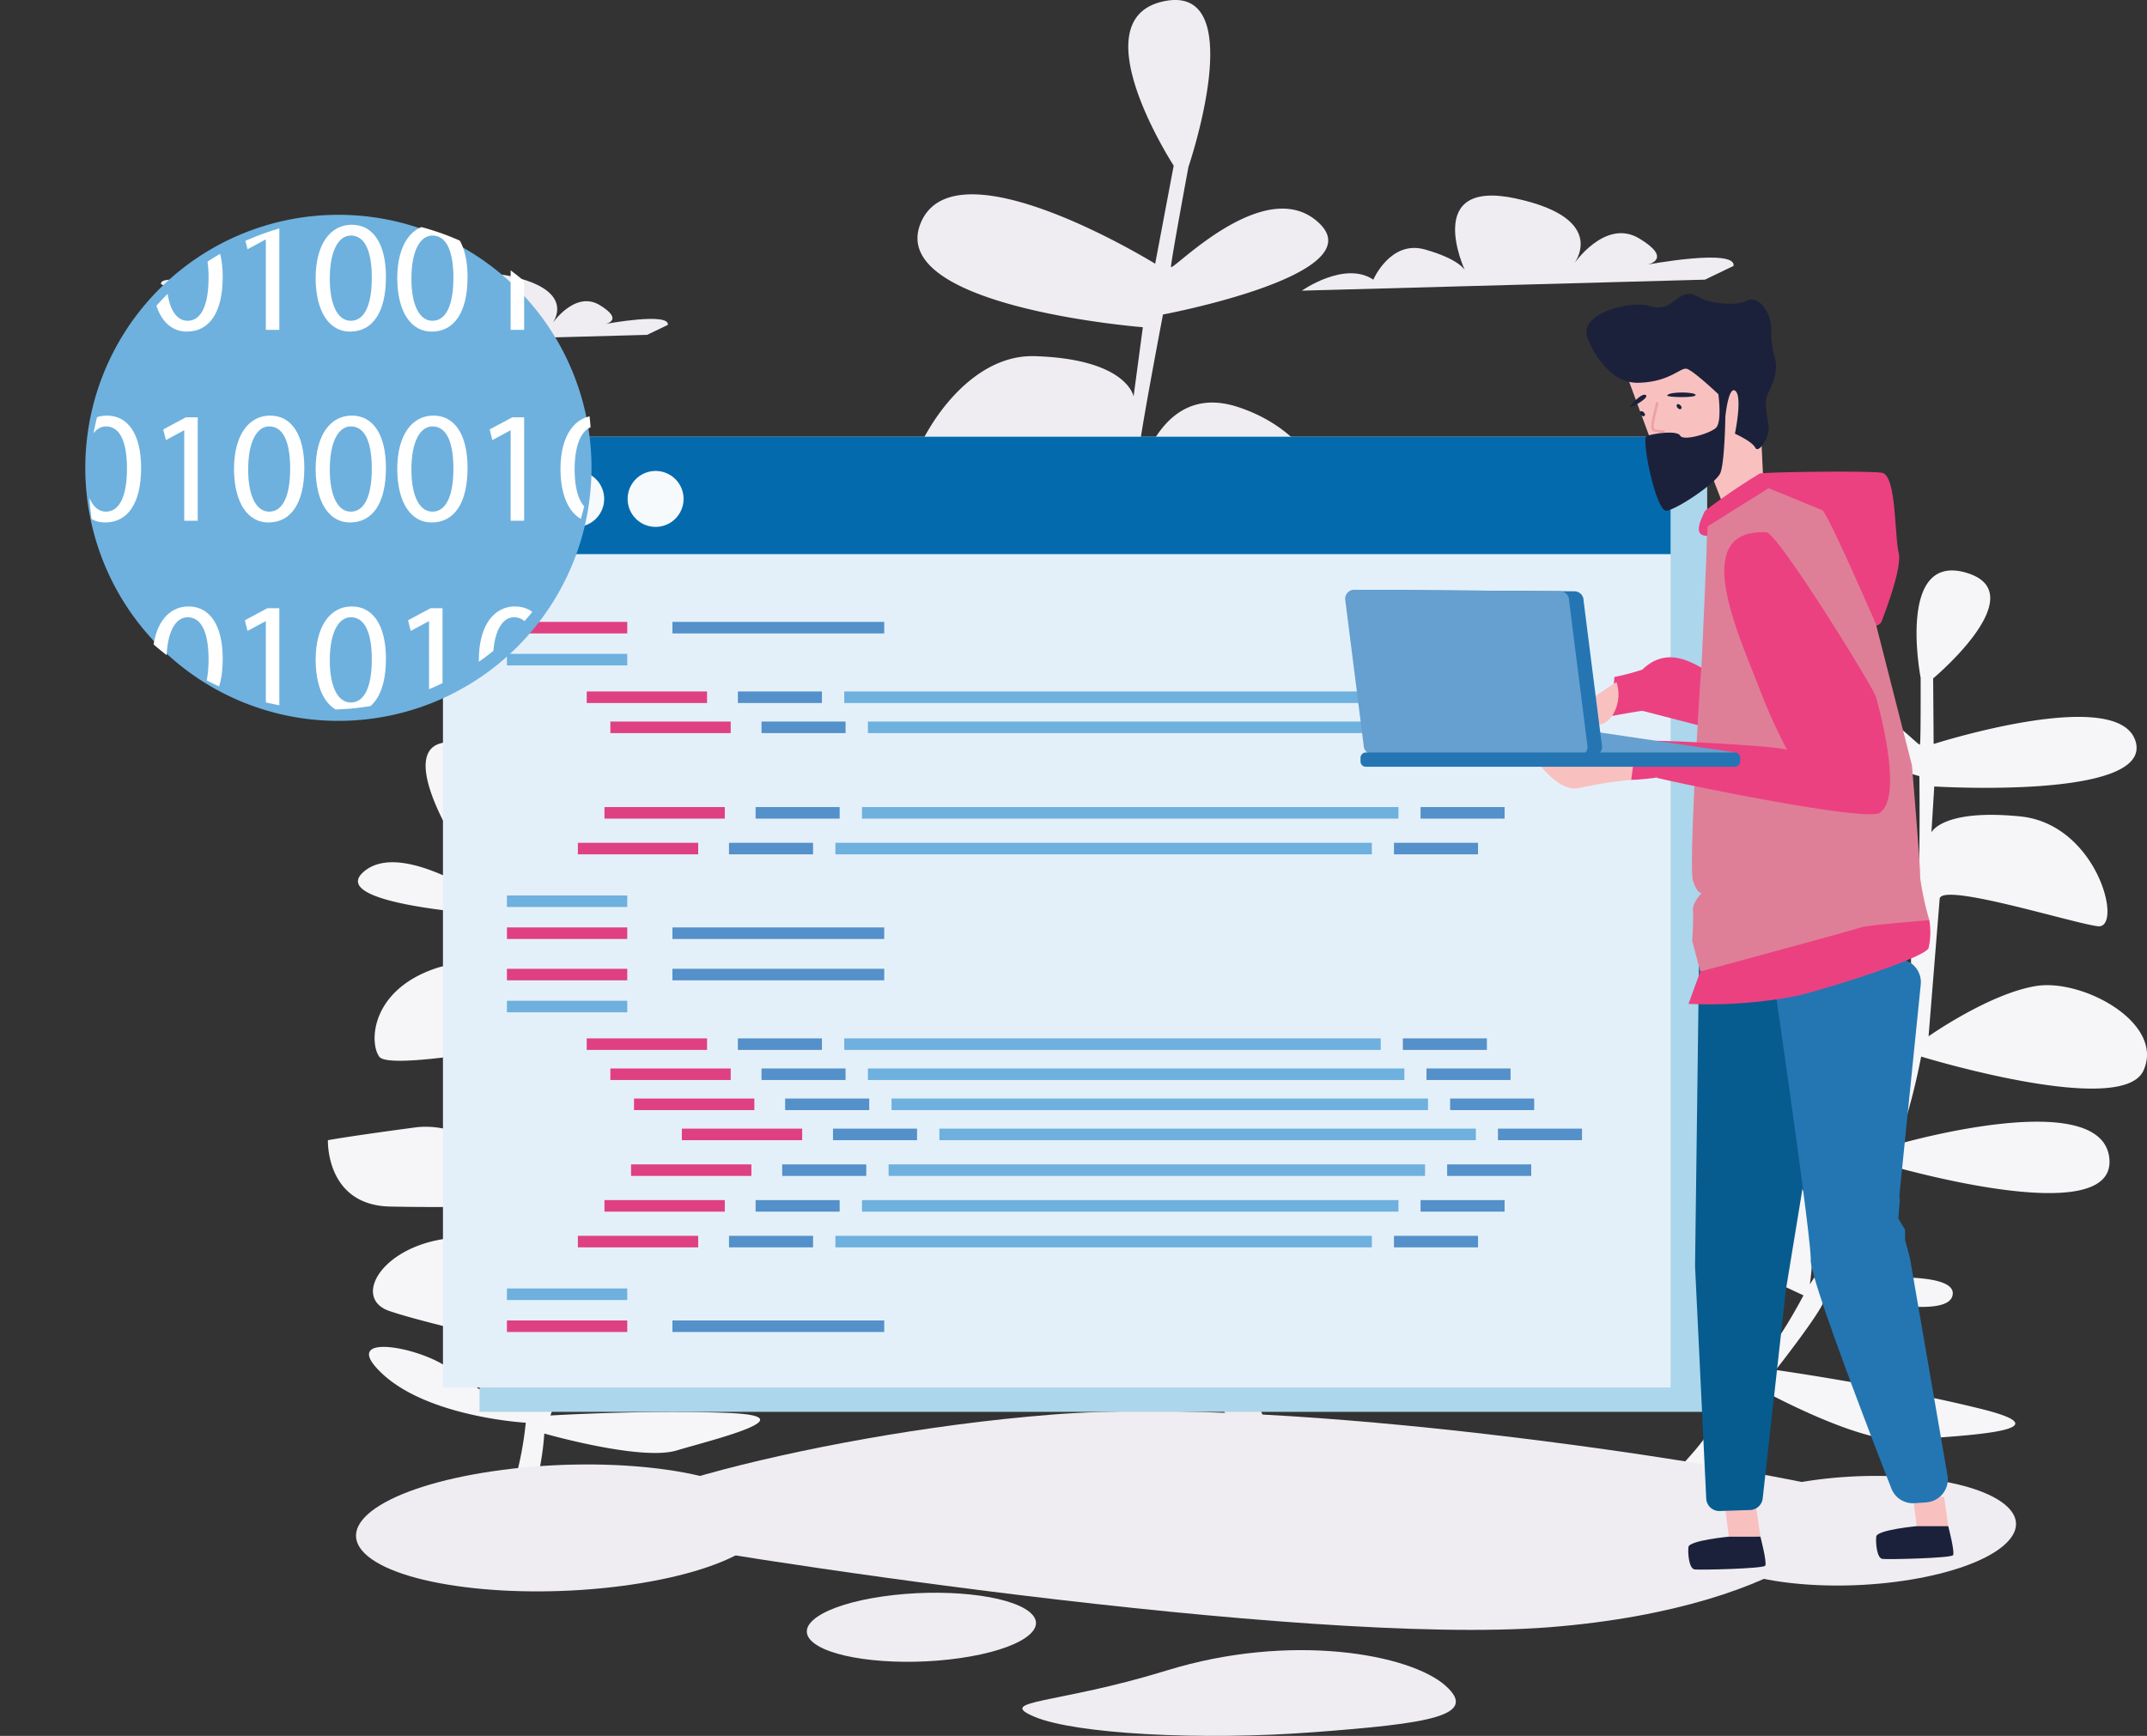
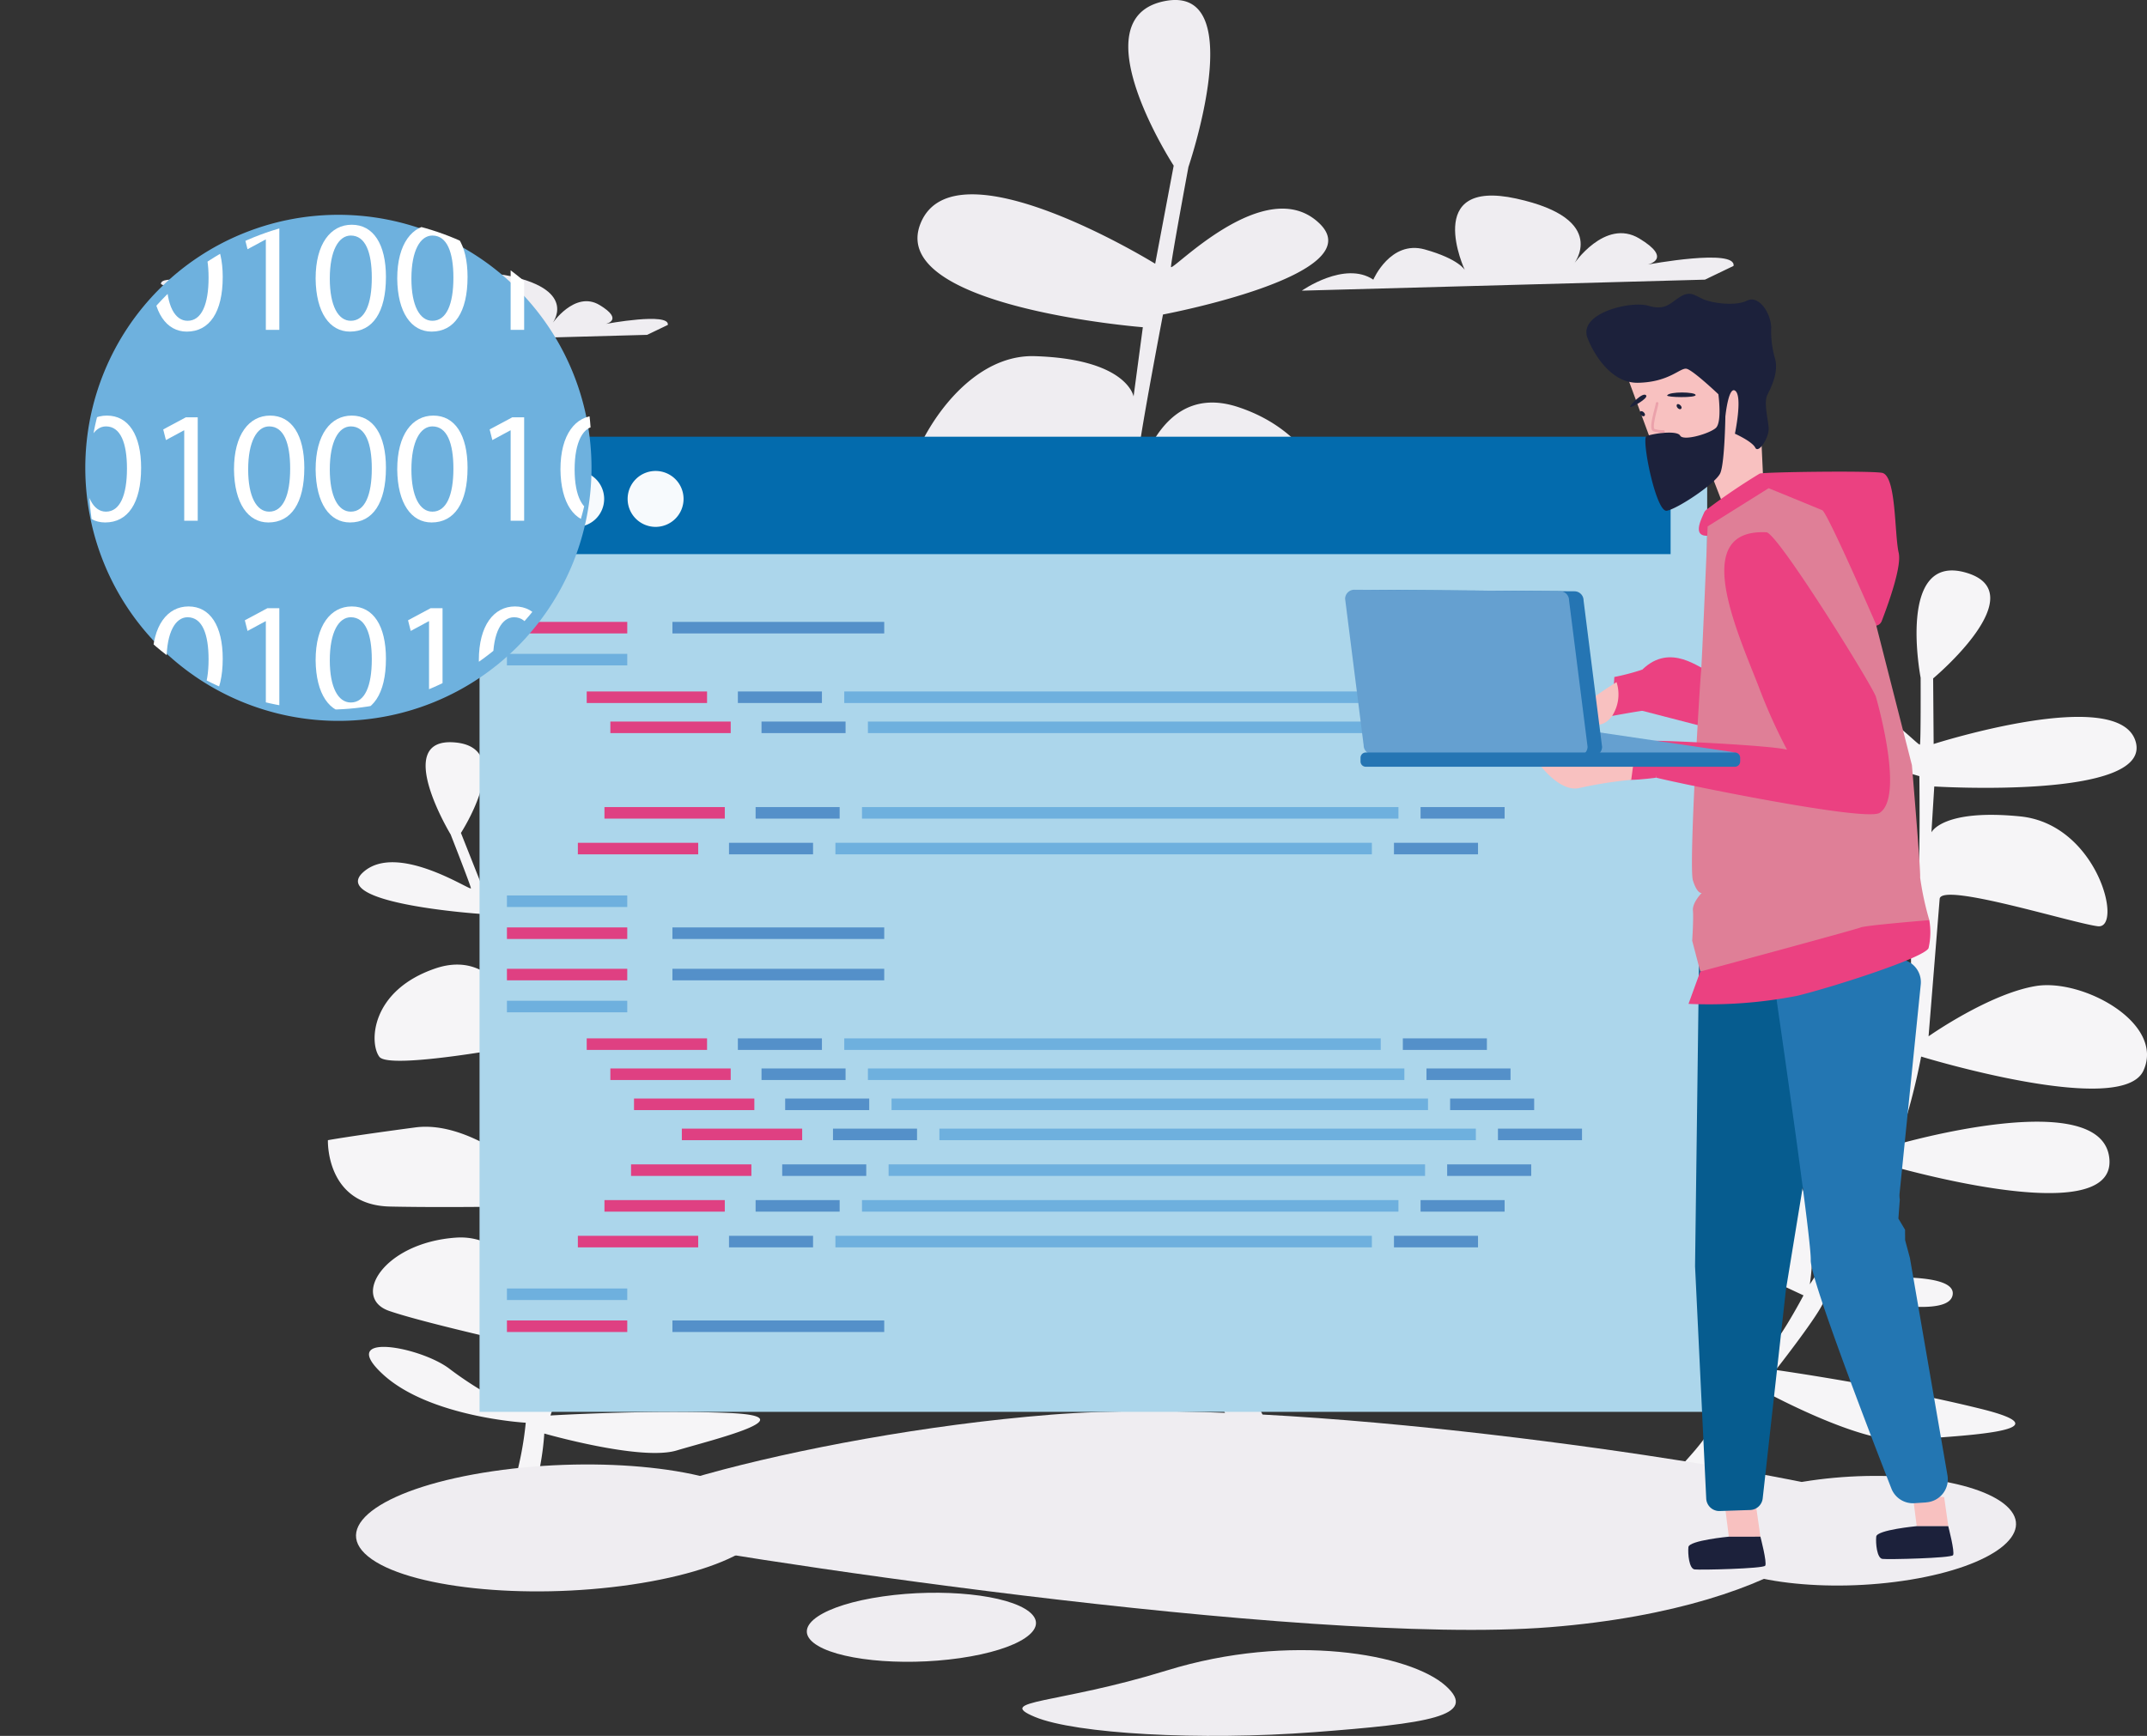
<svg xmlns="http://www.w3.org/2000/svg" id="グループ_883" data-name="グループ 883" width="247.296" height="200" viewBox="0 0 247.296 200">
  <rect x="0" y="0" width="247.296" height="200" fill="#333333" stroke="none" />
  <defs>
    <clipPath id="clip-path">
      <rect id="長方形_571" data-name="長方形 571" width="247.296" height="200" fill="none" />
    </clipPath>
    <clipPath id="clip-path-2">
      <path id="パス_3043" data-name="パス 3043" d="M26.433,89.053a30.273,30.273,0,0,0,3.806,20.56A30.4,30.4,0,0,0,79.647,74.557a30.392,30.392,0,0,0-53.214,14.5" transform="translate(-25.999 -63.74)" fill="none" />
    </clipPath>
  </defs>
  <g id="グループ_878" data-name="グループ 878">
    <g id="グループ_877" data-name="グループ 877" clip-path="url(#clip-path)">
      <path id="パス_2948" data-name="パス 2948" d="M293.737,168.693H289.47a69.718,69.718,0,0,1-8.177-23.273s-14.933,7.314-20.977,5.652-22.4-4.987-9.244-6.982a264.323,264.323,0,0,1,28.8-2.327S275.6,130.792,275.6,128.8s-17.066,1.329-17.066-3.657,14.933-.333,14.933-.333a121.066,121.066,0,0,1-1.422-20.945s-33.421,6.982-30.221-5.652,28.8,2,28.8,2a140.683,140.683,0,0,1-.355-15.626s-28.8,6.317-30.221-2.328,11.022-14.628,17.066-12.3,12.8,10.971,12.8,10.971,2.489-20.945,2.845-23.937-18.488,1.33-22.044,1.33,3.2-17.621,13.866-17.288S275.96,45.68,275.96,45.68l1.067-7.979s-29.51-2.327-25.6-11.969,27.021,4.654,27.021,4.654l2.133-11.3S269.56,2.127,279.515.132s2.765,19.1,2.765,19.1-2.011,10.812-2.011,11.517,10.892-10.969,17.092-5.014-18.014,10.5-18.014,10.5-1.424,7.443-2.262,12.379S275.41,59.9,275.41,59.9,277,43.288,287.978,46.892s12.4,14.494,11.06,17.471-23.628-.157-23.628-.157-2.094,10.969-2.6,14.651a96.576,96.576,0,0,0,.5,18.49s10.557-18.49,21.616-17.706,14.411,1.253,14.411,1.253S311.27,94.37,300.88,95.7s-26.727,2.507-26.727,2.507-1.173,11.83.167,16.061,3.687,11.987,3.687,11.987,1.173-22.956,12.986-23.034,18.349,10.812,12.484,14.181-24.968,10.89-24.968,10.89,2.095,9.95,3.771,11.752,8.63-4.544,12.819-9.636,17.427-9.637,10.892.078-21.952,12.379-21.952,12.379c-.167.392,2.011,8.853,3.435,12.771s6.262,13.055,6.262,13.055" transform="translate(-145.392 0)" fill="#efedf1" />
      <path id="パス_2949" data-name="パス 2949" d="M471.074,274.947l3.564.442s6.97-6.24,10.384-14.253c0,0,11.359,6.294,16.662,5.842s19.474-.914,8.788-3.572-23.7-4.5-23.7-4.5,5.239-6.677,5.543-7.971,14.054,2.632,14.815-.6-12.424-1.764-12.424-1.764a66.743,66.743,0,0,0,4.385-13.444s26.854,8,26.109-.535-24.363-1.691-24.363-1.691a75.717,75.717,0,0,0,2.682-10.1s23.094,7.084,25.6,1.623-6.975-10.635-12.38-9.751-12.367,5.792-12.367,5.792,1.118-13.849,1.278-15.828,15.242,2.78,18.212,3.148.017-11.765-8.945-12.656-10.215,1.841-10.215,1.841l.327-5.288s25.008,1.549,23.212-5.113-23.284.219-23.284.219l-.057-7.556s11.8-9.86,3.784-12.186-5.225,12.109-5.225,12.109.03,7.224-.078,7.682-7.425-8.247-13.513-5.026,13.446,8.68,13.446,8.68.054,4.977,0,8.267-.322,7.494-.322,7.494,1.205-10.943-8.514-9.742-12.572,8.12-11.906,10.19,19.762,2.348,19.762,2.348.076,7.335-.066,9.776a51.974,51.974,0,0,1-3.242,11.945s-6-13.092-15.356-13.73-12.23-.681-12.23-.681-3.667,8.544,4.809,10.486,21.945,4.4,21.945,4.4-.826,7.8-2.591,10.4-4.909,7.4-4.909,7.4,2.524-15.017-7.334-16.293-16.979,5.114-12.594,7.908,19.2,9.655,19.2,9.655-3.269,6.239-4.944,7.235-6.516-3.843-9.238-7.582-13.088-8.06-9.111-1.079,16.449,10.308,16.449,10.308a55.234,55.234,0,0,1-4.819,7.931c-1.788,2.394-7.224,7.822-7.224,7.822" transform="translate(-282.236 -101.068)" fill="#f6f5f7" />
      <path id="パス_2950" data-name="パス 2950" d="M113.861,310.083l3.007-.232a31.359,31.359,0,0,0,3.9-13.184s11.109,3.193,15.236,1.954,15.388-3.946,5.957-4.324-20.483.29-20.483.29,2.129-6.238,1.97-7.33,12.134-.2,11.735-2.929-10.551.629-10.551.629a51.837,51.837,0,0,0-.672-11.543s24.113,2.007,20.847-4.735-20.137,2.656-20.137,2.656a60.685,60.685,0,0,0-1-8.573s20.8,1.894,21.113-2.915-8.938-7.41-13.012-5.807-8.143,6.7-8.143,6.7-3.429-11.331-3.919-12.949,13.137-.276,15.642-.469-3.664-9.472-11.155-8.711-7.646,3.166-7.646,3.166l-1.39-4.31s20.612-2.877,17.085-7.943-18.672,4.016-18.672,4.016l-2.407-6.072s6.412-9.881-.764-10.432-.421,10.608-.421,10.608,2.282,5.809,2.338,6.2-8.554-5.413-12.447-1.817,13.535,4.769,13.535,4.769,1.6,4,2.584,6.654,2.083,6.085,2.083,6.085-2.45-9.006-9.9-6.437-7.581,8.608-6.4,10.165,16.64-1.369,16.64-1.369,2.353,5.891,3,7.879a41.715,41.715,0,0,1,1.124,10.149S113.63,260.37,105.9,261.4s-10.056,1.469-10.056,1.469-.281,7.481,7.148,7.646,19.037-.079,19.037-.079,1.773,6.413,1.166,8.8-1.64,6.762-1.64,6.762-2.663-12.5-10.995-11.9-12.067,6.915-7.664,8.441,18.468,4.606,18.468,4.606-.681,5.561-1.718,6.638-6.445-2.019-9.805-4.579-13.053-4.329-7.67.634,16.461,5.584,16.461,5.584a38.787,38.787,0,0,1-1.4,7.177,76.131,76.131,0,0,1-3.369,7.487" transform="translate(-58.075 -131.503)" fill="#f6f5f7" />
      <path id="パス_2951" data-name="パス 2951" d="M226.74,413.047c-28.446,2.255-60.512,11.425-50.208,13.742s79.322,12.988,107.768,10.733,40.336-14.179,30.032-16.5-59.146-10.234-87.592-7.979" transform="translate(-105.776 -250.046)" fill="#efedf1" />
      <path id="パス_2952" data-name="パス 2952" d="M508.3,432.215c-9.541,1.569-14.5,5.366-11.085,8.482s13.925,4.369,23.467,2.8,14.5-5.366,11.085-8.482-13.926-4.369-23.467-2.8" transform="translate(-300.635 -261.494)" fill="#efedf1" />
      <path id="パス_2953" data-name="パス 2953" d="M119.8,428.979c-12.339,1.816-18.758,6.211-14.336,9.818s18.009,5.058,30.349,3.241,18.758-6.211,14.336-9.818-18.01-5.057-30.349-3.241" transform="translate(-63.062 -259.469)" fill="#efedf1" />
      <path id="パス_2954" data-name="パス 2954" d="M244.588,466.129c-6.86.988-10.428,3.38-7.97,5.342s10.012,2.752,16.872,1.764,10.428-3.38,7.97-5.342-10.012-2.752-16.872-1.764" transform="translate(-142.91 -282.196)" fill="#efedf1" />
      <path id="パス_2955" data-name="パス 2955" d="M315.456,484.831c-12.624,3.9-19.866,3.38-15.182,5.342s19.072,2.752,32.141,1.764S351.5,490.1,347.6,486.595c-4.078-3.661-17.851-6.182-32.141-1.764" transform="translate(-181.084 -292.363)" fill="#efedf1" />
      <path id="パス_2956" data-name="パス 2956" d="M103.9,88.044s3.574-2.52,5.957-.917c0,0,1.43-3.322,4.289-2.52s3.336,1.718,3.336,1.718-3.574-7.676,4.289-5.957,4.766,5.5,4.766,5.5,2.621-3.9,5.48-2.177.715,2.177.715,2.177,7.386-1.375,7.148.115l-2.383,1.145Z" transform="translate(-62.958 -48.548)" fill="#efedf1" />
      <path id="パス_2957" data-name="パス 2957" d="M380.537,68.139s4.94-3.483,8.233-1.267c0,0,1.976-4.591,5.928-3.483s4.61,2.375,4.61,2.375-4.94-10.608,5.927-8.234,6.586,7.6,6.586,7.6,3.622-5.383,7.574-3.008.988,3.008.988,3.008,10.208-1.9,9.879.158l-3.293,1.583Z" transform="translate(-230.589 -34.651)" fill="#efedf1" />
      <path id="パス_2958" data-name="パス 2958" d="M73.465,77.776s-2.623-1.919-4.372-.7c0,0-1.049-2.53-3.147-1.919S63.5,76.467,63.5,76.467s2.623-5.845-3.148-4.537-3.5,4.188-3.5,4.188-1.923-2.966-4.022-1.657-.524,1.657-.524,1.657-5.42-1.047-5.246.087l1.748.872Z" transform="translate(-28.515 -43.471)" fill="#efedf1" />
      <rect id="長方形_512" data-name="長方形 512" width="141.402" height="109.541" transform="translate(55.235 53.125)" fill="#acd6eb" />
-       <rect id="長方形_513" data-name="長方形 513" width="141.402" height="109.541" transform="translate(51.021 50.316)" fill="#e4f0f9" />
      <rect id="長方形_514" data-name="長方形 514" width="141.402" height="13.528" transform="translate(51.021 50.316)" fill="#036bad" />
      <path id="パス_2959" data-name="パス 2959" d="M137.042,140.926a3.221,3.221,0,1,0,3.221-3.221,3.221,3.221,0,0,0-3.221,3.221" transform="translate(-83.041 -83.443)" fill="#f7fafd" />
      <path id="パス_2960" data-name="パス 2960" d="M160.252,140.926a3.221,3.221,0,1,0,3.221-3.221,3.221,3.221,0,0,0-3.221,3.221" transform="translate(-97.106 -83.443)" fill="#f7fafd" />
      <path id="パス_2961" data-name="パス 2961" d="M183.462,140.926a3.221,3.221,0,1,0,3.221-3.221,3.221,3.221,0,0,0-3.221,3.221" transform="translate(-111.17 -83.443)" fill="#f7fafd" />
      <path id="パス_2962" data-name="パス 2962" d="M171.5,203.866h0Z" transform="translate(-103.924 -123.534)" fill="#ad235d" />
      <rect id="長方形_515" data-name="長方形 515" width="13.86" height="1.33" transform="translate(67.58 79.667)" fill="#df4082" />
      <path id="パス_2963" data-name="パス 2963" d="M215.688,203.866h0Z" transform="translate(-130.698 -123.534)" fill="#ad235d" />
      <rect id="長方形_516" data-name="長方形 516" width="9.681" height="1.33" transform="translate(84.99 79.667)" fill="#5490c9" />
      <path id="パス_2964" data-name="パス 2964" d="M246.787,203.866h0Z" transform="translate(-149.542 -123.534)" fill="#6eb0de" />
      <rect id="長方形_517" data-name="長方形 517" width="61.79" height="1.33" transform="translate(97.245 79.667)" fill="#6eb0de" />
      <path id="パス_2965" data-name="パス 2965" d="M410.06,203.866h0Z" transform="translate(-248.478 -123.534)" fill="#5490c9" />
      <rect id="長方形_518" data-name="長方形 518" width="9.681" height="1.33" transform="translate(161.582 79.667)" fill="#5490c9" />
      <path id="パス_2966" data-name="パス 2966" d="M178.415,212.664h0Z" transform="translate(-108.112 -128.865)" fill="#ad235d" />
      <rect id="長方形_519" data-name="長方形 519" width="13.861" height="1.33" transform="translate(70.303 83.134)" fill="#df4082" />
      <path id="パス_2967" data-name="パス 2967" d="M222.6,212.664h0Z" transform="translate(-134.885 -128.865)" fill="#ad235d" />
      <rect id="長方形_520" data-name="長方形 520" width="9.681" height="1.33" transform="translate(87.713 83.134)" fill="#5490c9" />
      <path id="パス_2968" data-name="パス 2968" d="M253.7,212.664h0Z" transform="translate(-153.73 -128.865)" fill="#6eb0de" />
      <rect id="長方形_521" data-name="長方形 521" width="61.79" height="1.33" transform="translate(99.968 83.134)" fill="#6eb0de" />
      <path id="パス_2969" data-name="パス 2969" d="M416.971,212.664h0Z" transform="translate(-252.666 -128.865)" fill="#5490c9" />
      <rect id="長方形_522" data-name="長方形 522" width="9.681" height="1.33" transform="translate(164.305 83.134)" fill="#5490c9" />
      <path id="パス_2970" data-name="パス 2970" d="M176.687,237.668h0Z" transform="translate(-107.065 -144.016)" fill="#ad235d" />
      <rect id="長方形_523" data-name="長方形 523" width="13.86" height="1.33" transform="translate(69.623 92.987)" fill="#df4082" />
      <path id="パス_2971" data-name="パス 2971" d="M220.871,237.668h0Z" transform="translate(-133.838 -144.016)" fill="#ad235d" />
      <rect id="長方形_524" data-name="長方形 524" width="9.681" height="1.33" transform="translate(87.032 92.987)" fill="#5490c9" />
      <path id="パス_2972" data-name="パス 2972" d="M251.971,237.668h0Z" transform="translate(-152.683 -144.016)" fill="#6eb0de" />
      <rect id="長方形_525" data-name="長方形 525" width="61.79" height="1.33" transform="translate(99.287 92.987)" fill="#6eb0de" />
      <path id="パス_2973" data-name="パス 2973" d="M415.243,237.668h0Z" transform="translate(-251.619 -144.016)" fill="#ad235d" />
      <rect id="長方形_526" data-name="長方形 526" width="9.681" height="1.33" transform="translate(163.624 92.987)" fill="#5490c9" />
      <path id="パス_2974" data-name="パス 2974" d="M168.913,248.115h0Z" transform="translate(-102.354 -150.347)" fill="#ad235d" />
      <rect id="長方形_527" data-name="長方形 527" width="13.86" height="1.33" transform="translate(66.559 97.103)" fill="#df4082" />
      <path id="パス_2975" data-name="パス 2975" d="M213.1,248.115h0Z" transform="translate(-129.127 -150.347)" fill="#ad235d" />
      <rect id="長方形_528" data-name="長方形 528" width="9.681" height="1.33" transform="translate(83.969 97.103)" fill="#5490c9" />
      <path id="パス_2976" data-name="パス 2976" d="M244.2,248.115h0Z" transform="translate(-147.972 -150.347)" fill="#6eb0de" />
      <rect id="長方形_529" data-name="長方形 529" width="61.79" height="1.33" transform="translate(96.224 97.103)" fill="#6eb0de" />
      <path id="パス_2977" data-name="パス 2977" d="M407.468,248.115h0Z" transform="translate(-246.908 -150.347)" fill="#ad235d" />
      <rect id="長方形_530" data-name="長方形 530" width="9.681" height="1.33" transform="translate(160.56 97.103)" fill="#5490c9" />
      <path id="パス_2978" data-name="パス 2978" d="M148.18,263.511h0Z" transform="translate(-89.791 -159.676)" fill="#ad235d" />
      <rect id="長方形_531" data-name="長方形 531" width="13.86" height="1.33" transform="translate(58.389 103.17)" fill="#6eb0de" />
      <path id="パス_2979" data-name="パス 2979" d="M148.18,272.858h0Z" transform="translate(-89.791 -165.34)" fill="#ad235d" />
      <rect id="長方形_532" data-name="長方形 532" width="13.86" height="1.33" transform="translate(58.389 106.853)" fill="#df4082" />
      <path id="パス_2980" data-name="パス 2980" d="M196.557,272.858h0Z" transform="translate(-119.105 -165.34)" fill="#ad235d" />
      <rect id="長方形_533" data-name="長方形 533" width="24.395" height="1.33" transform="translate(77.452 106.853)" fill="#5490c9" />
      <path id="パス_2981" data-name="パス 2981" d="M148.18,192.869h0Z" transform="translate(-89.791 -116.87)" fill="#ad235d" />
      <rect id="長方形_534" data-name="長方形 534" width="13.86" height="1.33" transform="translate(58.389 75.334)" fill="#6eb0de" />
      <path id="パス_2982" data-name="パス 2982" d="M148.18,183.522h0Z" transform="translate(-89.791 -111.206)" fill="#ad235d" />
      <rect id="長方形_535" data-name="長方形 535" width="13.86" height="1.33" transform="translate(58.389 71.651)" fill="#df4082" />
      <path id="パス_2983" data-name="パス 2983" d="M196.557,183.522h0Z" transform="translate(-119.105 -111.206)" fill="#ad235d" />
      <rect id="長方形_536" data-name="長方形 536" width="24.395" height="1.33" transform="translate(77.452 71.651)" fill="#5490c9" />
      <path id="パス_2984" data-name="パス 2984" d="M171.5,305.3h0Z" transform="translate(-103.924 -184.998)" fill="#ad235d" />
      <rect id="長方形_537" data-name="長方形 537" width="13.86" height="1.33" transform="translate(67.58 119.636)" fill="#df4082" />
      <path id="パス_2985" data-name="パス 2985" d="M215.688,305.3h0Z" transform="translate(-130.698 -184.998)" fill="#ad235d" />
      <rect id="長方形_538" data-name="長方形 538" width="9.681" height="1.33" transform="translate(84.99 119.636)" fill="#5490c9" />
      <path id="パス_2986" data-name="パス 2986" d="M246.787,305.3h0Z" transform="translate(-149.542 -184.998)" fill="#6eb0de" />
      <rect id="長方形_539" data-name="長方形 539" width="61.79" height="1.33" transform="translate(97.245 119.636)" fill="#6eb0de" />
      <path id="パス_2987" data-name="パス 2987" d="M410.06,305.3h0Z" transform="translate(-248.478 -184.998)" fill="#ad235d" />
      <rect id="長方形_540" data-name="長方形 540" width="9.681" height="1.33" transform="translate(161.582 119.636)" fill="#5490c9" />
      <path id="パス_2988" data-name="パス 2988" d="M178.415,314.1h0Z" transform="translate(-108.112 -190.328)" fill="#ad235d" />
      <rect id="長方形_541" data-name="長方形 541" width="13.861" height="1.33" transform="translate(70.303 123.103)" fill="#df4082" />
      <path id="パス_2989" data-name="パス 2989" d="M222.6,314.1h0Z" transform="translate(-134.885 -190.328)" fill="#ad235d" />
      <rect id="長方形_542" data-name="長方形 542" width="9.681" height="1.33" transform="translate(87.713 123.103)" fill="#5490c9" />
      <path id="パス_2990" data-name="パス 2990" d="M253.7,314.1h0Z" transform="translate(-153.73 -190.328)" fill="#6eb0de" />
      <rect id="長方形_543" data-name="長方形 543" width="61.79" height="1.33" transform="translate(99.968 123.103)" fill="#6eb0de" />
      <path id="パス_2991" data-name="パス 2991" d="M416.971,314.1h0Z" transform="translate(-252.666 -190.328)" fill="#ad235d" />
      <rect id="長方形_544" data-name="長方形 544" width="9.681" height="1.33" transform="translate(164.305 123.103)" fill="#5490c9" />
      <path id="パス_2992" data-name="パス 2992" d="M185.326,322.894h0Z" transform="translate(-112.299 -195.66)" fill="#ad235d" />
      <rect id="長方形_545" data-name="長方形 545" width="13.86" height="1.33" transform="translate(73.027 126.569)" fill="#df4082" />
      <path id="パス_2993" data-name="パス 2993" d="M229.51,322.894h0Z" transform="translate(-139.073 -195.66)" fill="#ad235d" />
      <rect id="長方形_546" data-name="長方形 546" width="9.681" height="1.33" transform="translate(90.437 126.569)" fill="#5490c9" />
      <path id="パス_2994" data-name="パス 2994" d="M260.609,322.894h0Z" transform="translate(-157.918 -195.66)" fill="#6eb0de" />
      <rect id="長方形_547" data-name="長方形 547" width="61.79" height="1.33" transform="translate(102.691 126.569)" fill="#6eb0de" />
      <path id="パス_2995" data-name="パス 2995" d="M423.882,322.894h0Z" transform="translate(-256.854 -195.66)" fill="#ad235d" />
      <rect id="長方形_548" data-name="長方形 548" width="9.681" height="1.33" transform="translate(167.028 126.569)" fill="#5490c9" />
      <path id="パス_2996" data-name="パス 2996" d="M199.308,331.691h0Z" transform="translate(-120.772 -200.99)" fill="#ad235d" />
      <rect id="長方形_549" data-name="長方形 549" width="13.86" height="1.33" transform="translate(78.536 130.036)" fill="#df4082" />
      <path id="パス_2997" data-name="パス 2997" d="M243.492,331.691h0Z" transform="translate(-147.546 -200.99)" fill="#ad235d" />
      <rect id="長方形_550" data-name="長方形 550" width="9.681" height="1.33" transform="translate(95.946 130.036)" fill="#5490c9" />
      <path id="パス_2998" data-name="パス 2998" d="M274.591,331.691h0Z" transform="translate(-166.39 -200.99)" fill="#6eb0de" />
      <rect id="長方形_551" data-name="長方形 551" width="61.79" height="1.33" transform="translate(108.201 130.036)" fill="#6eb0de" />
-       <path id="パス_2999" data-name="パス 2999" d="M437.864,331.691h0Z" transform="translate(-265.326 -200.99)" fill="#ad235d" />
      <rect id="長方形_552" data-name="長方形 552" width="9.681" height="1.33" transform="translate(172.538 130.036)" fill="#5490c9" />
-       <path id="パス_3000" data-name="パス 3000" d="M184.462,342.138h0Z" transform="translate(-111.776 -207.321)" fill="#ad235d" />
      <rect id="長方形_553" data-name="長方形 553" width="13.86" height="1.33" transform="translate(72.686 134.153)" fill="#df4082" />
      <path id="パス_3001" data-name="パス 3001" d="M228.646,342.138h0Z" transform="translate(-138.549 -207.321)" fill="#ad235d" />
      <rect id="長方形_554" data-name="長方形 554" width="9.681" height="1.33" transform="translate(90.096 134.153)" fill="#5490c9" />
      <path id="パス_3002" data-name="パス 3002" d="M259.745,342.138h0Z" transform="translate(-157.394 -207.321)" fill="#6eb0de" />
      <rect id="長方形_555" data-name="長方形 555" width="61.79" height="1.33" transform="translate(102.351 134.153)" fill="#6eb0de" />
      <path id="パス_3003" data-name="パス 3003" d="M423.018,342.138h0Z" transform="translate(-256.33 -207.321)" fill="#ad235d" />
      <rect id="長方形_556" data-name="長方形 556" width="9.681" height="1.33" transform="translate(166.688 134.153)" fill="#5490c9" />
      <path id="パス_3004" data-name="パス 3004" d="M176.687,352.585h0Z" transform="translate(-107.065 -213.651)" fill="#ad235d" />
      <rect id="長方形_557" data-name="長方形 557" width="13.86" height="1.33" transform="translate(69.623 138.269)" fill="#df4082" />
      <path id="パス_3005" data-name="パス 3005" d="M220.871,352.585h0Z" transform="translate(-133.838 -213.651)" fill="#ad235d" />
      <rect id="長方形_558" data-name="長方形 558" width="9.681" height="1.33" transform="translate(87.032 138.269)" fill="#5490c9" />
      <path id="パス_3006" data-name="パス 3006" d="M251.971,352.585h0Z" transform="translate(-152.683 -213.651)" fill="#6eb0de" />
      <rect id="長方形_559" data-name="長方形 559" width="61.79" height="1.33" transform="translate(99.287 138.269)" fill="#6eb0de" />
      <path id="パス_3007" data-name="パス 3007" d="M415.243,352.585h0Z" transform="translate(-251.619 -213.651)" fill="#ad235d" />
      <rect id="長方形_560" data-name="長方形 560" width="9.681" height="1.33" transform="translate(163.624 138.269)" fill="#5490c9" />
      <path id="パス_3008" data-name="パス 3008" d="M168.913,363.032h0Z" transform="translate(-102.354 -219.982)" fill="#ad235d" />
      <rect id="長方形_561" data-name="長方形 561" width="13.86" height="1.33" transform="translate(66.559 142.385)" fill="#df4082" />
      <path id="パス_3009" data-name="パス 3009" d="M213.1,363.032h0Z" transform="translate(-129.127 -219.982)" fill="#ad235d" />
      <rect id="長方形_562" data-name="長方形 562" width="9.681" height="1.33" transform="translate(83.969 142.385)" fill="#5490c9" />
      <path id="パス_3010" data-name="パス 3010" d="M244.2,363.032h0Z" transform="translate(-147.972 -219.982)" fill="#6eb0de" />
      <rect id="長方形_563" data-name="長方形 563" width="61.79" height="1.33" transform="translate(96.224 142.385)" fill="#6eb0de" />
      <path id="パス_3011" data-name="パス 3011" d="M407.468,363.032h0Z" transform="translate(-246.908 -219.982)" fill="#ad235d" />
      <rect id="長方形_564" data-name="長方形 564" width="9.681" height="1.33" transform="translate(160.56 142.385)" fill="#5490c9" />
      <path id="パス_3012" data-name="パス 3012" d="M148.18,378.428h0Z" transform="translate(-89.791 -229.311)" fill="#ad235d" />
      <rect id="長方形_565" data-name="長方形 565" width="13.86" height="1.33" transform="translate(58.389 148.452)" fill="#6eb0de" />
      <path id="パス_3013" data-name="パス 3013" d="M148.18,387.775h0Z" transform="translate(-89.791 -234.975)" fill="#ad235d" />
      <rect id="長方形_566" data-name="長方形 566" width="13.86" height="1.33" transform="translate(58.389 152.136)" fill="#df4082" />
      <path id="パス_3014" data-name="パス 3014" d="M196.557,387.775h0Z" transform="translate(-119.105 -234.975)" fill="#ad235d" />
      <rect id="長方形_567" data-name="長方形 567" width="24.395" height="1.33" transform="translate(77.452 152.136)" fill="#5490c9" />
      <path id="パス_3015" data-name="パス 3015" d="M148.18,294.3h0Z" transform="translate(-89.791 -178.334)" fill="#ad235d" />
      <rect id="長方形_568" data-name="長方形 568" width="13.86" height="1.33" transform="translate(58.389 115.303)" fill="#6eb0de" />
      <path id="パス_3016" data-name="パス 3016" d="M148.18,284.955h0Z" transform="translate(-89.791 -172.67)" fill="#ad235d" />
      <rect id="長方形_569" data-name="長方形 569" width="13.86" height="1.33" transform="translate(58.389 111.619)" fill="#df4082" />
      <path id="パス_3017" data-name="パス 3017" d="M196.557,284.955h0Z" transform="translate(-119.105 -172.67)" fill="#ad235d" />
      <rect id="長方形_570" data-name="長方形 570" width="24.395" height="1.33" transform="translate(77.452 111.619)" fill="#5490c9" />
      <path id="パス_3018" data-name="パス 3018" d="M24.934,91.96a29.153,29.153,0,1,1,29.153,29.153A29.153,29.153,0,0,1,24.934,91.96" transform="translate(-15.109 -38.058)" fill="#6eb1de" />
    </g>
  </g>
  <g id="グループ_880" data-name="グループ 880" transform="translate(10.245 25.116)">
    <g id="グループ_879" data-name="グループ 879" clip-path="url(#clip-path-2)">
      <path id="パス_3019" data-name="パス 3019" d="M28.792,71.741c0,4.049-1.521,6.285-4.141,6.285-2.327,0-3.922-2.181-3.958-6.12,0-4.013,1.741-6.193,4.16-6.193,2.492,0,3.94,2.235,3.94,6.028m-6.468.183c0,3.1.953,4.856,2.419,4.856,1.631,0,2.419-1.924,2.419-4.966,0-2.932-.733-4.856-2.419-4.856-1.393,0-2.419,1.722-2.419,4.966" transform="translate(-22.784 -64.936)" fill="#fff" />
      <path id="パス_3020" data-name="パス 3020" d="M52.647,71.741c0,4.049-1.521,6.285-4.141,6.285-2.327,0-3.922-2.181-3.958-6.12,0-4.013,1.741-6.193,4.16-6.193,2.492,0,3.94,2.235,3.94,6.028m-6.468.183c0,3.1.953,4.856,2.419,4.856,1.631,0,2.419-1.924,2.419-4.966,0-2.932-.733-4.856-2.419-4.856-1.393,0-2.419,1.722-2.419,4.966" transform="translate(-37.239 -64.936)" fill="#fff" />
      <path id="パス_3021" data-name="パス 3021" d="M73.984,67.727h-.037l-2.071,1.118-.311-1.227,2.6-1.393h1.374v11.91H73.984Z" transform="translate(-53.61 -65.245)" fill="#fff" />
      <path id="パス_3022" data-name="パス 3022" d="M100.357,71.741c0,4.049-1.521,6.285-4.141,6.285-2.327,0-3.922-2.181-3.958-6.12,0-4.013,1.741-6.193,4.16-6.193,2.492,0,3.94,2.235,3.94,6.028m-6.468.183c0,3.1.953,4.856,2.419,4.856,1.631,0,2.419-1.924,2.419-4.966,0-2.932-.733-4.856-2.419-4.856-1.393,0-2.419,1.722-2.419,4.966" transform="translate(-66.149 -64.936)" fill="#fff" />
      <path id="パス_3023" data-name="パス 3023" d="M124.212,71.741c0,4.049-1.521,6.285-4.141,6.285-2.327,0-3.922-2.181-3.958-6.12,0-4.013,1.741-6.193,4.16-6.193,2.492,0,3.94,2.235,3.94,6.028m-6.468.183c0,3.1.953,4.856,2.419,4.856,1.631,0,2.419-1.924,2.419-4.966,0-2.932-.733-4.856-2.419-4.856-1.393,0-2.419,1.722-2.419,4.966" transform="translate(-80.604 -64.936)" fill="#fff" />
      <path id="パス_3024" data-name="パス 3024" d="M145.549,67.727h-.037l-2.071,1.118-.311-1.227,2.6-1.393h1.374v11.91h-1.557Z" transform="translate(-96.976 -65.245)" fill="#fff" />
      <path id="パス_3025" data-name="パス 3025" d="M171.922,71.741c0,4.049-1.521,6.285-4.141,6.285-2.327,0-3.922-2.181-3.958-6.12,0-4.013,1.741-6.193,4.16-6.193,2.492,0,3.94,2.235,3.94,6.028m-6.468.183c0,3.1.953,4.856,2.419,4.856,1.631,0,2.419-1.924,2.419-4.966,0-2.932-.733-4.856-2.419-4.856-1.393,0-2.419,1.722-2.419,4.966" transform="translate(-109.514 -64.936)" fill="#fff" />
      <path id="パス_3026" data-name="パス 3026" d="M193.259,67.727h-.037l-2.071,1.118-.311-1.227,2.6-1.393h1.374v11.91h-1.557Z" transform="translate(-125.886 -65.245)" fill="#fff" />
      <path id="パス_3027" data-name="パス 3027" d="M28.792,127.544c0,4.049-1.521,6.285-4.141,6.285-2.327,0-3.922-2.181-3.958-6.12,0-4.013,1.741-6.193,4.16-6.193,2.492,0,3.94,2.235,3.94,6.028m-6.468.183c0,3.1.953,4.856,2.419,4.856,1.631,0,2.419-1.924,2.419-4.966,0-2.932-.733-4.856-2.419-4.856-1.393,0-2.419,1.722-2.419,4.966" transform="translate(-22.784 -98.75)" fill="#fff" />
      <path id="パス_3028" data-name="パス 3028" d="M50.129,123.53h-.037l-2.071,1.118-.311-1.227,2.6-1.393h1.374v11.91H50.129Z" transform="translate(-39.155 -99.06)" fill="#fff" />
      <path id="パス_3029" data-name="パス 3029" d="M76.5,127.544c0,4.049-1.521,6.285-4.141,6.285-2.327,0-3.922-2.181-3.958-6.12,0-4.013,1.741-6.193,4.16-6.193,2.492,0,3.94,2.235,3.94,6.028m-6.468.183c0,3.1.953,4.856,2.419,4.856,1.631,0,2.419-1.924,2.419-4.966,0-2.932-.733-4.856-2.419-4.856-1.393,0-2.419,1.722-2.419,4.966" transform="translate(-51.694 -98.75)" fill="#fff" />
      <path id="パス_3030" data-name="パス 3030" d="M100.357,127.544c0,4.049-1.521,6.285-4.141,6.285-2.327,0-3.922-2.181-3.958-6.12,0-4.013,1.741-6.193,4.16-6.193,2.492,0,3.94,2.235,3.94,6.028m-6.468.183c0,3.1.953,4.856,2.419,4.856,1.631,0,2.419-1.924,2.419-4.966,0-2.932-.733-4.856-2.419-4.856-1.393,0-2.419,1.722-2.419,4.966" transform="translate(-66.149 -98.75)" fill="#fff" />
      <path id="パス_3031" data-name="パス 3031" d="M124.212,127.544c0,4.049-1.521,6.285-4.141,6.285-2.327,0-3.922-2.181-3.958-6.12,0-4.013,1.741-6.193,4.16-6.193,2.492,0,3.94,2.235,3.94,6.028m-6.468.183c0,3.1.953,4.856,2.419,4.856,1.631,0,2.419-1.924,2.419-4.966,0-2.932-.733-4.856-2.419-4.856-1.393,0-2.419,1.722-2.419,4.966" transform="translate(-80.604 -98.75)" fill="#fff" />
      <path id="パス_3032" data-name="パス 3032" d="M145.549,123.53h-.037l-2.071,1.118-.311-1.227,2.6-1.393h1.374v11.91h-1.557Z" transform="translate(-96.976 -99.06)" fill="#fff" />
      <path id="パス_3033" data-name="パス 3033" d="M171.922,127.544c0,4.049-1.521,6.285-4.141,6.285-2.327,0-3.922-2.181-3.958-6.12,0-4.013,1.741-6.193,4.16-6.193,2.492,0,3.94,2.235,3.94,6.028m-6.468.183c0,3.1.953,4.856,2.419,4.856,1.631,0,2.419-1.924,2.419-4.966,0-2.932-.733-4.856-2.419-4.856-1.393,0-2.419,1.722-2.419,4.966" transform="translate(-109.514 -98.75)" fill="#fff" />
      <path id="パス_3034" data-name="パス 3034" d="M193.259,123.53h-.037l-2.071,1.118-.311-1.227,2.6-1.393h1.374v11.91h-1.557Z" transform="translate(-125.886 -99.06)" fill="#fff" />
      <path id="パス_3035" data-name="パス 3035" d="M26.274,179.333h-.037l-2.071,1.118-.311-1.227,2.6-1.393h1.374v11.91H26.274Z" transform="translate(-24.7 -132.874)" fill="#fff" />
      <path id="パス_3036" data-name="パス 3036" d="M52.647,183.347c0,4.05-1.521,6.285-4.141,6.285-2.327,0-3.922-2.181-3.958-6.12,0-4.013,1.741-6.193,4.16-6.193,2.492,0,3.94,2.235,3.94,6.028m-6.468.183c0,3.1.953,4.856,2.419,4.856,1.631,0,2.419-1.924,2.419-4.966,0-2.932-.733-4.856-2.419-4.856-1.393,0-2.419,1.722-2.419,4.966" transform="translate(-37.239 -132.564)" fill="#fff" />
      <path id="パス_3037" data-name="パス 3037" d="M73.984,179.333h-.037l-2.071,1.118-.311-1.227,2.6-1.393h1.374v11.91H73.984Z" transform="translate(-53.61 -132.874)" fill="#fff" />
      <path id="パス_3038" data-name="パス 3038" d="M100.357,183.347c0,4.05-1.521,6.285-4.141,6.285-2.327,0-3.922-2.181-3.958-6.12,0-4.013,1.741-6.193,4.16-6.193,2.492,0,3.94,2.235,3.94,6.028m-6.468.183c0,3.1.953,4.856,2.419,4.856,1.631,0,2.419-1.924,2.419-4.966,0-2.932-.733-4.856-2.419-4.856-1.393,0-2.419,1.722-2.419,4.966" transform="translate(-66.149 -132.564)" fill="#fff" />
      <path id="パス_3039" data-name="パス 3039" d="M121.694,179.333h-.037l-2.071,1.118-.311-1.227,2.6-1.393h1.374v11.91h-1.557Z" transform="translate(-82.521 -132.874)" fill="#fff" />
      <path id="パス_3040" data-name="パス 3040" d="M148.067,183.347c0,4.05-1.521,6.285-4.141,6.285-2.327,0-3.922-2.181-3.958-6.12,0-4.013,1.741-6.193,4.16-6.193,2.492,0,3.94,2.235,3.94,6.028m-6.468.183c0,3.1.953,4.856,2.419,4.856,1.631,0,2.419-1.924,2.419-4.966,0-2.932-.733-4.856-2.419-4.856-1.393,0-2.419,1.722-2.419,4.966" transform="translate(-95.059 -132.564)" fill="#fff" />
      <path id="パス_3041" data-name="パス 3041" d="M171.922,183.347c0,4.05-1.521,6.285-4.141,6.285-2.327,0-3.922-2.181-3.958-6.12,0-4.013,1.741-6.193,4.16-6.193,2.492,0,3.94,2.235,3.94,6.028m-6.468.183c0,3.1.953,4.856,2.419,4.856,1.631,0,2.419-1.924,2.419-4.966,0-2.932-.733-4.856-2.419-4.856-1.393,0-2.419,1.722-2.419,4.966" transform="translate(-109.514 -132.564)" fill="#fff" />
      <path id="パス_3042" data-name="パス 3042" d="M193.259,179.333h-.037l-2.071,1.118-.311-1.227,2.6-1.393h1.374v11.91h-1.557Z" transform="translate(-125.886 -132.874)" fill="#fff" />
    </g>
  </g>
  <g id="グループ_882" data-name="グループ 882">
    <g id="グループ_881" data-name="グループ 881" clip-path="url(#clip-path)">
      <path id="パス_3044" data-name="パス 3044" d="M507.789,440.3l.474,3.344H504.63l-.474-3.687Z" transform="translate(-305.496 -266.593)" fill="#f8c1c0" />
      <path id="パス_3045" data-name="パス 3045" d="M498.164,449.31s-4.581.429-4.66,1.2.079,2.486.711,2.572,7.9-.086,8.135-.429-.553-3.344-.553-3.344Z" transform="translate(-299.03 -272.262)" fill="#1c213b" />
      <path id="パス_3046" data-name="パス 3046" d="M562.7,437.221l.474,3.344h-3.633l-.474-3.687Z" transform="translate(-338.767 -264.729)" fill="#f8c1c0" />
      <path id="パス_3047" data-name="パス 3047" d="M553.07,446.235s-4.581.429-4.66,1.2.079,2.487.711,2.573,7.9-.086,8.135-.429-.553-3.344-.553-3.344Z" transform="translate(-332.301 -270.399)" fill="#1c213b" />
      <path id="パス_3048" data-name="パス 3048" d="M495.931,279.628l-.45,34.728c0,.031,0,.061,0,.092l1.286,26.75a1.508,1.508,0,0,0,1.556,1.435l3.5-.117a1.508,1.508,0,0,0,1.449-1.34l2.676-24.055,3.878-23.667a1.51,1.51,0,0,0-.077-.776l-4.956-13.133a1.508,1.508,0,0,0-1.3-.971l-5.945-.431a1.508,1.508,0,0,0-1.617,1.484" transform="translate(-300.24 -168.541)" fill="#065c8f" />
      <path id="パス_3049" data-name="パス 3049" d="M471.492,196.645a26.655,26.655,0,0,0,3.216-.846s1.185,4.57,0,4.74-3.47.592-3.47.592Z" transform="translate(-285.55 -118.646)" fill="#eb4181" />
      <path id="パス_3050" data-name="パス 3050" d="M485.49,193.78c-1.015-.169-4.4-3.385-7.7-.169s0,4.74,0,4.74l9.818,2.539Z" transform="translate(-288.63 -116.457)" fill="#eb4181" />
      <path id="パス_3051" data-name="パス 3051" d="M463.134,199.451a46.834,46.834,0,0,0-5.078,3.639c-1.439,1.354-1.1,5.078-.592,4.57s1.269-3.131,1.777-3.385,2.116.846,3.385-.931a4.567,4.567,0,0,0,.508-3.893" transform="translate(-276.938 -120.859)" fill="#f8c1c0" />
      <path id="パス_3052" data-name="パス 3052" d="M474.744,104.93l3.521,9.535,6.528,2.714,1.761,4.548,4.254-3.007-.294-6.308-.954-6.968-13.57-2.274Z" transform="translate(-287.674 -62.516)" fill="#f8c1c0" />
      <path id="パス_3053" data-name="パス 3053" d="M497.462,142.291a.845.845,0,0,0-.281.354c-.359.845-1.542,3.05.924,2.587,2.157-.4,5.013-3.6,6.085-4.885a.852.852,0,0,1,1.051-.207c1.536.807,5.406,2.858,5.475,3.061s3.689,8.26,5.355,11.967a.854.854,0,0,0,1.575-.043c.916-2.38,2.3-6.361,1.956-7.862-.508-2.2-.255-8.971-1.947-9.225s-13.372-.085-14.049.085a72.02,72.02,0,0,0-6.144,4.168" transform="translate(-300.906 -83.567)" fill="#eb4181" />
      <path id="パス_3054" data-name="パス 3054" d="M496.378,147.149s-.677,16.165-.762,16.757-1.441,22.427-.934,24.035,1.015,1.439,1.015,1.439-1.1,1.1-1.015,2.031-.085,3.47-.085,3.47l.931,3.555s19.7-.508,26.382-5.924a34.162,34.162,0,0,1-1.059-4.909c.085-.762-.946-12.949-.946-12.949l-4.147-16.25s-5.586-12.864-6.178-13.118-6.178-2.539-6.178-2.539Z" transform="translate(-299.687 -86.499)" fill="#df7f97" />
      <path id="パス_3055" data-name="パス 3055" d="M496.212,155.617c1.291.063,12.272,17.773,12.611,18.958s3.216,11.595.423,13.372c-1.621,1.032-22.8-3.313-25.728-4.059,0,0-.762-4.151-.169-4.235s13.457.508,15.234,1.015a63.7,63.7,0,0,1-3.3-7.363c-2.624-6.686-7.786-18.111.931-17.688" transform="translate(-292.751 -94.29)" fill="#eb4181" />
      <path id="パス_3056" data-name="パス 3056" d="M473.815,218.495s.169,2.624,1.185,2.624,2.877-.25,2.877-.25l-.169-4.235Z" transform="translate(-287.111 -131.27)" fill="#eb4181" />
      <path id="パス_3057" data-name="パス 3057" d="M449.907,222.154s2.4,3.352,4.681,2.759a47.586,47.586,0,0,1,5.924-.931l.339-2.539-1.523-.084Z" transform="translate(-272.624 -134.134)" fill="#f8c1c0" />
      <path id="パス_3058" data-name="パス 3058" d="M464.724,213.954l16.184,2.391-12.272,1.118-4.89-.978Z" transform="translate(-281.01 -129.647)" fill="#65a0d0" />
      <path id="パス_3059" data-name="パス 3059" d="M424.3,191.6l-23.688-.164a1.055,1.055,0,0,1-1.045-1.06l-2.133-16.865a1.055,1.055,0,0,1,1.06-1.045l23.688.164a1.055,1.055,0,0,1,1.045,1.06l2.133,16.865a1.056,1.056,0,0,1-1.06,1.045" transform="translate(-240.828 -104.505)" fill="#2575b3" />
      <path id="パス_3060" data-name="パス 3060" d="M420.056,191.568l-23.688-.164a1.055,1.055,0,0,1-1.045-1.06l-2.133-16.865a1.055,1.055,0,0,1,1.06-1.045l23.688.164a1.055,1.055,0,0,1,1.045,1.06l2.133,16.865a1.056,1.056,0,0,1-1.06,1.045" transform="translate(-238.256 -104.487)" fill="#65a0d0" />
      <path id="パス_3061" data-name="パス 3061" d="M398.3,221.666h42.512a.61.61,0,0,0,.608-.608v-.427a.61.61,0,0,0-.608-.608H398.3a.61.61,0,0,0-.608.608v.427a.61.61,0,0,0,.608.608" transform="translate(-240.984 -133.324)" fill="#2575b3" />
      <path id="パス_3062" data-name="パス 3062" d="M536.368,343.026l-1.363.089a2.659,2.659,0,0,1-2.65-1.687c-2.3-5.888-9.37-24.213-9.289-26.32.079-2.051-2.916-22.971-4.023-30.614a2.658,2.658,0,0,1,2.393-3.029l11.416-1.03a2.659,2.659,0,0,1,2.884,2.917L533.3,307.4a2.662,2.662,0,0,0,.025.721l-.163,2.2.766,1.289.009,1.2.552,2.053,4.326,25.048a2.659,2.659,0,0,1-2.447,3.106" transform="translate(-314.5 -169.925)" fill="#2376b2" />
      <path id="パス_3063" data-name="パス 3063" d="M463.811,90.876c.273.865,2.274,5.354,5.868,5.281s4.841-1.761,5.575-1.614,3.668,2.934,3.668,2.934.44,3.228-.294,3.887-3.741,1.541-4.108.881-3.3-.22-3.888.073,1.1,8.8,2.347,8.582,5.648-3.154,6.161-4.328.587-6.528.587-6.528.367-3.668,1.174-2.934-.074,4.915-.074,4.915,1.98.88,2.347,1.614,1.614-1.174,1.54-2.274-.587-2.934-.147-3.814,1.32-2.641.88-4.181a11.242,11.242,0,0,1-.44-3.594c-.073-1.761-1.467-3.741-2.787-3.081s-3.961.294-4.988-.147-1.54-1.027-2.714-.293-1.687,1.614-3.668,1.027-7.922.807-7.042,3.594" transform="translate(-280.996 -52.056)" fill="#1c213b" />
      <path id="パス_3064" data-name="パス 3064" d="M493.568,278.688a52.825,52.825,0,0,0,12.528-.931c4.147-1.015,14.7-4.4,15.123-5.5a8.253,8.253,0,0,0,.085-3.216s-7.327.592-7.92.846-18.462,5.078-18.462,5.078Z" transform="translate(-299.081 -163.027)" fill="#eb4181" />
      <path id="パス_3065" data-name="パス 3065" d="M483.225,121.019a3.764,3.764,0,0,0,.867.086.149.149,0,0,0-.011-.3,3.373,3.373,0,0,1-1.025-.143s-.135-.052-.044-.707a14.476,14.476,0,0,1,.315-1.446c.082-.324.152-.6.178-.774a.149.149,0,0,0-.3-.043c-.023.156-.092.429-.172.744-.348,1.37-.556,2.353-.074,2.51.087.029.175.052.261.071" transform="translate(-292.484 -71.24)" fill="#eba2ab" />
      <path id="パス_3066" data-name="パス 3066" d="M487.316,115.1c-.115.225,3.334.311,3.28-.053s-3.039-.417-3.28.053" transform="translate(-295.29 -69.541)" fill="#1c213b" />
      <path id="パス_3067" data-name="パス 3067" d="M478.331,115.473c.3.355-1.822,1.511-1.85,1.329s1.474-1.77,1.85-1.329" transform="translate(-288.727 -69.925)" fill="#1c213b" />
      <path id="パス_3068" data-name="パス 3068" d="M490.1,118.291c-.048.27.4.623.549.353s-.481-.735-.549-.353" transform="translate(-296.98 -71.592)" fill="#1c213b" />
      <path id="パス_3069" data-name="パス 3069" d="M479.393,120.355c-.048.27.4.623.548.353s-.481-.735-.548-.353" transform="translate(-290.489 -72.842)" fill="#1c213b" />
    </g>
  </g>
</svg>